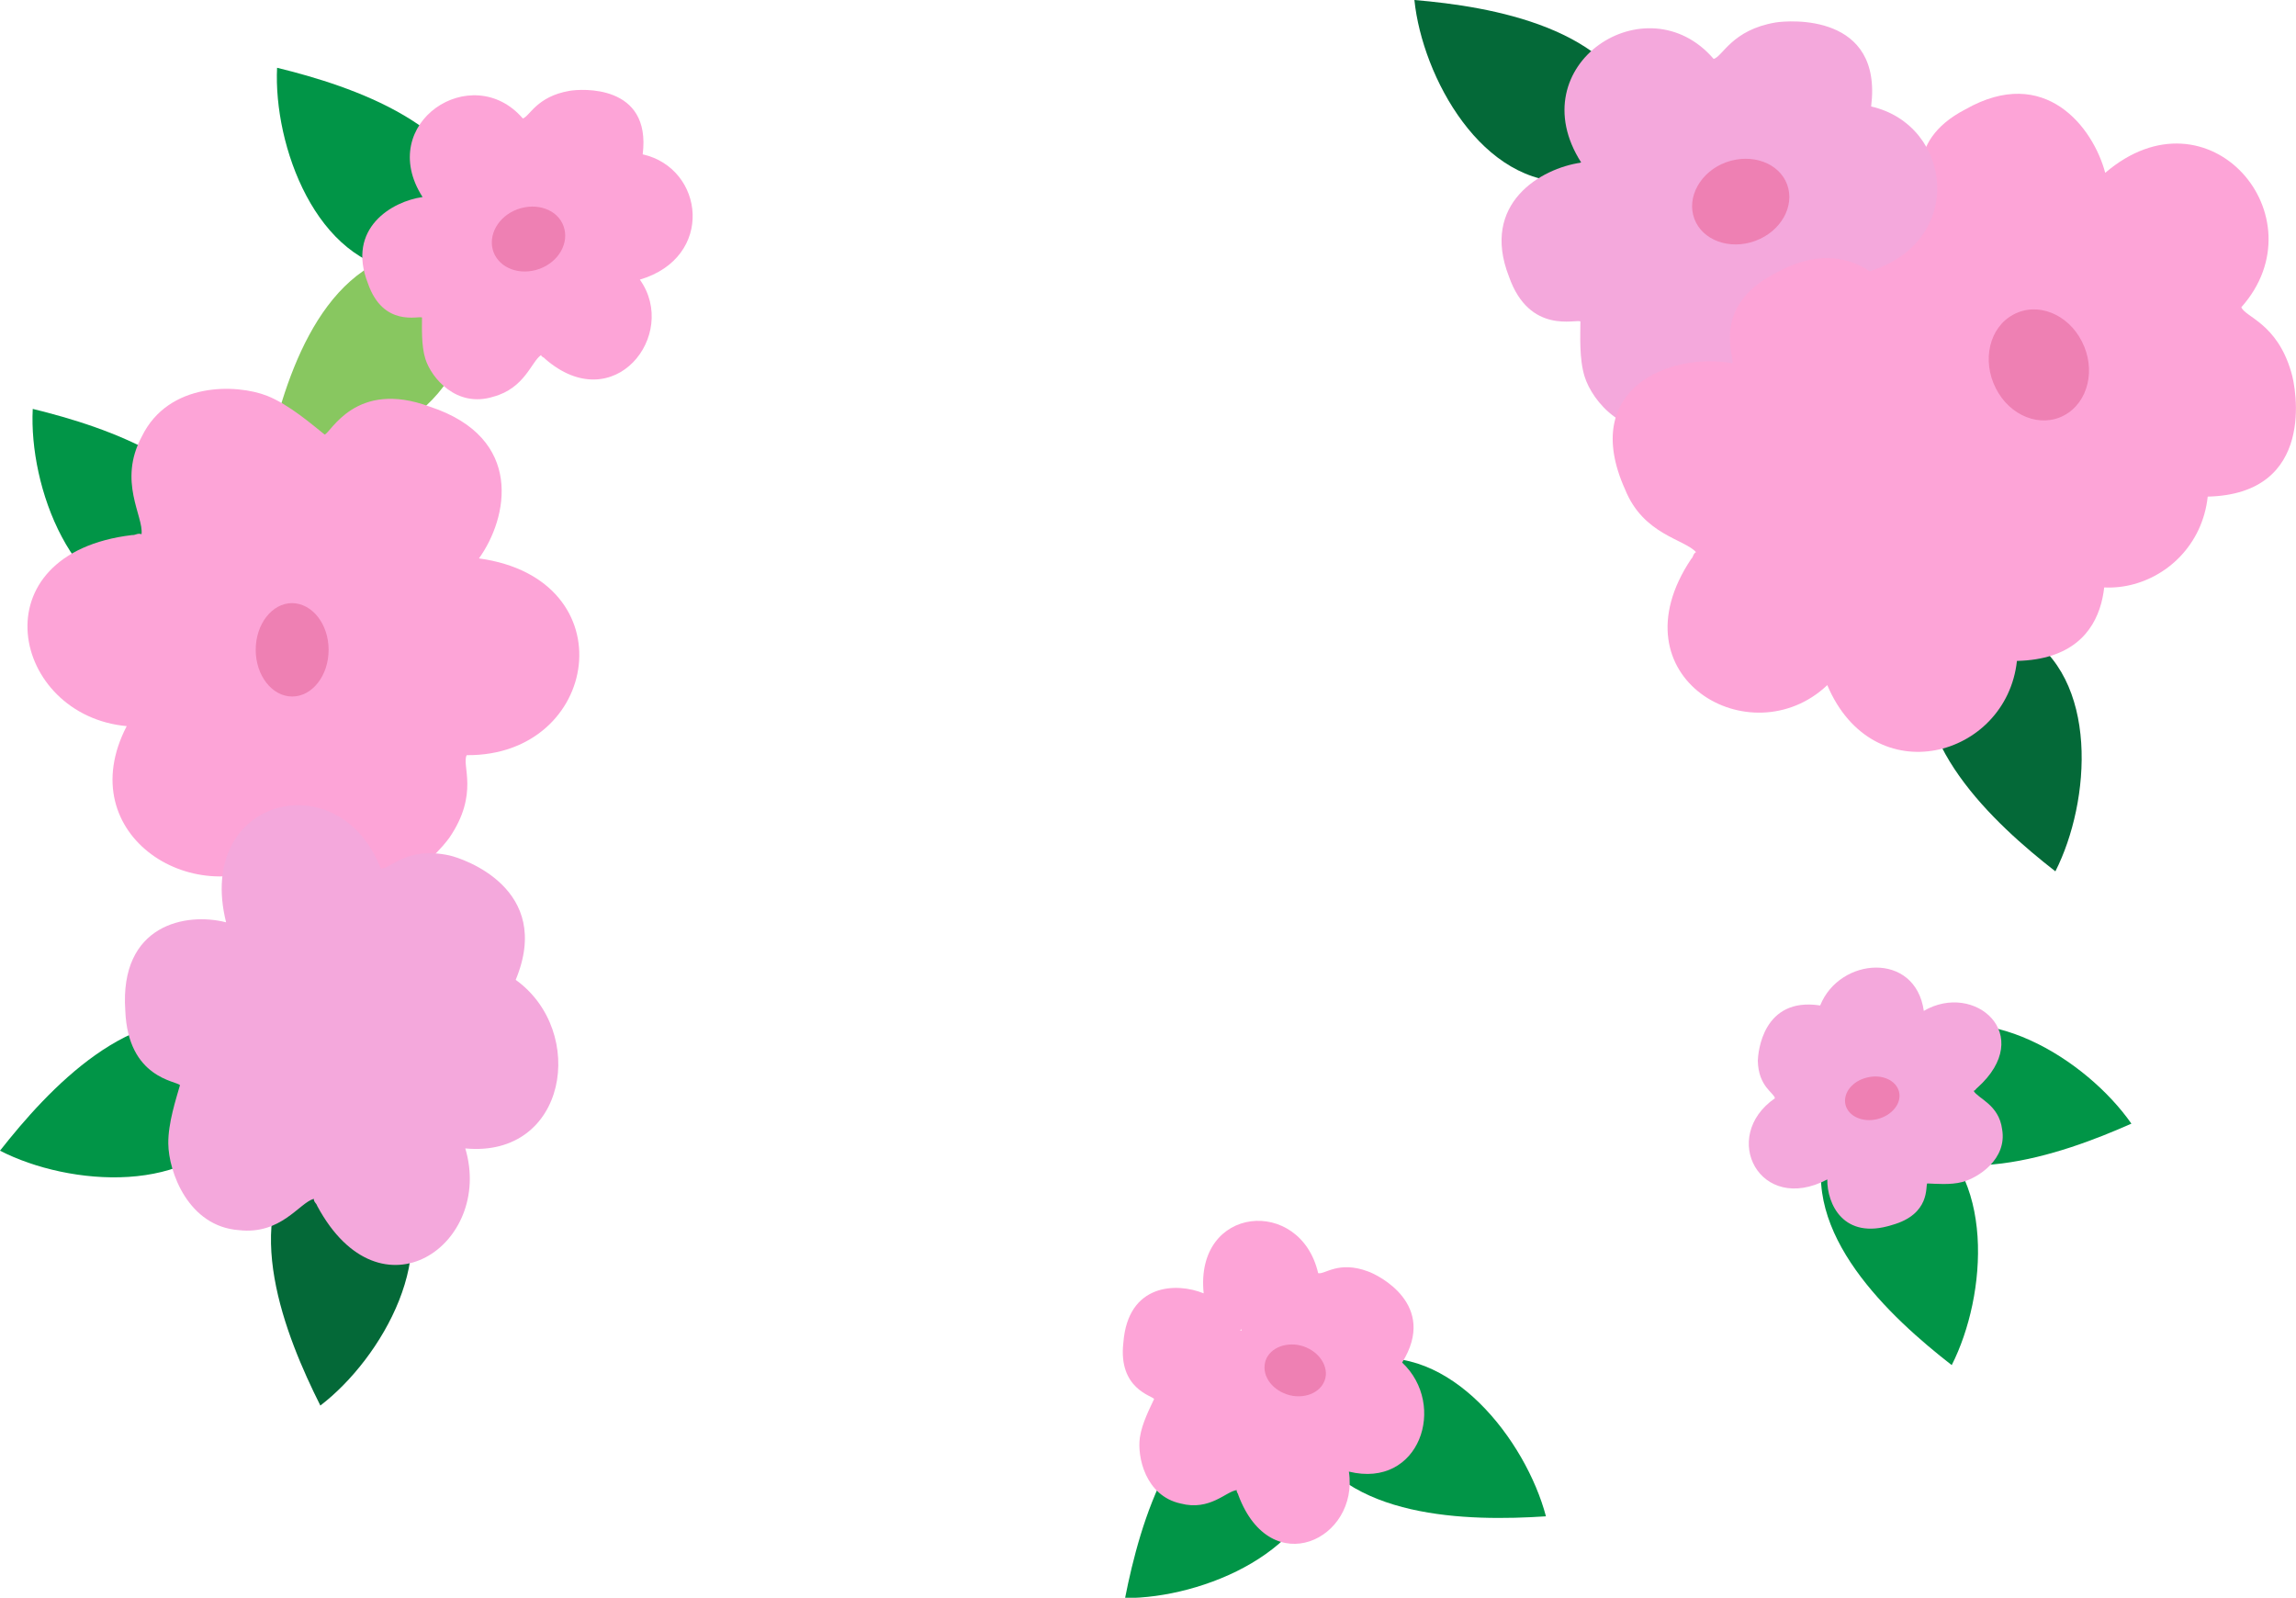
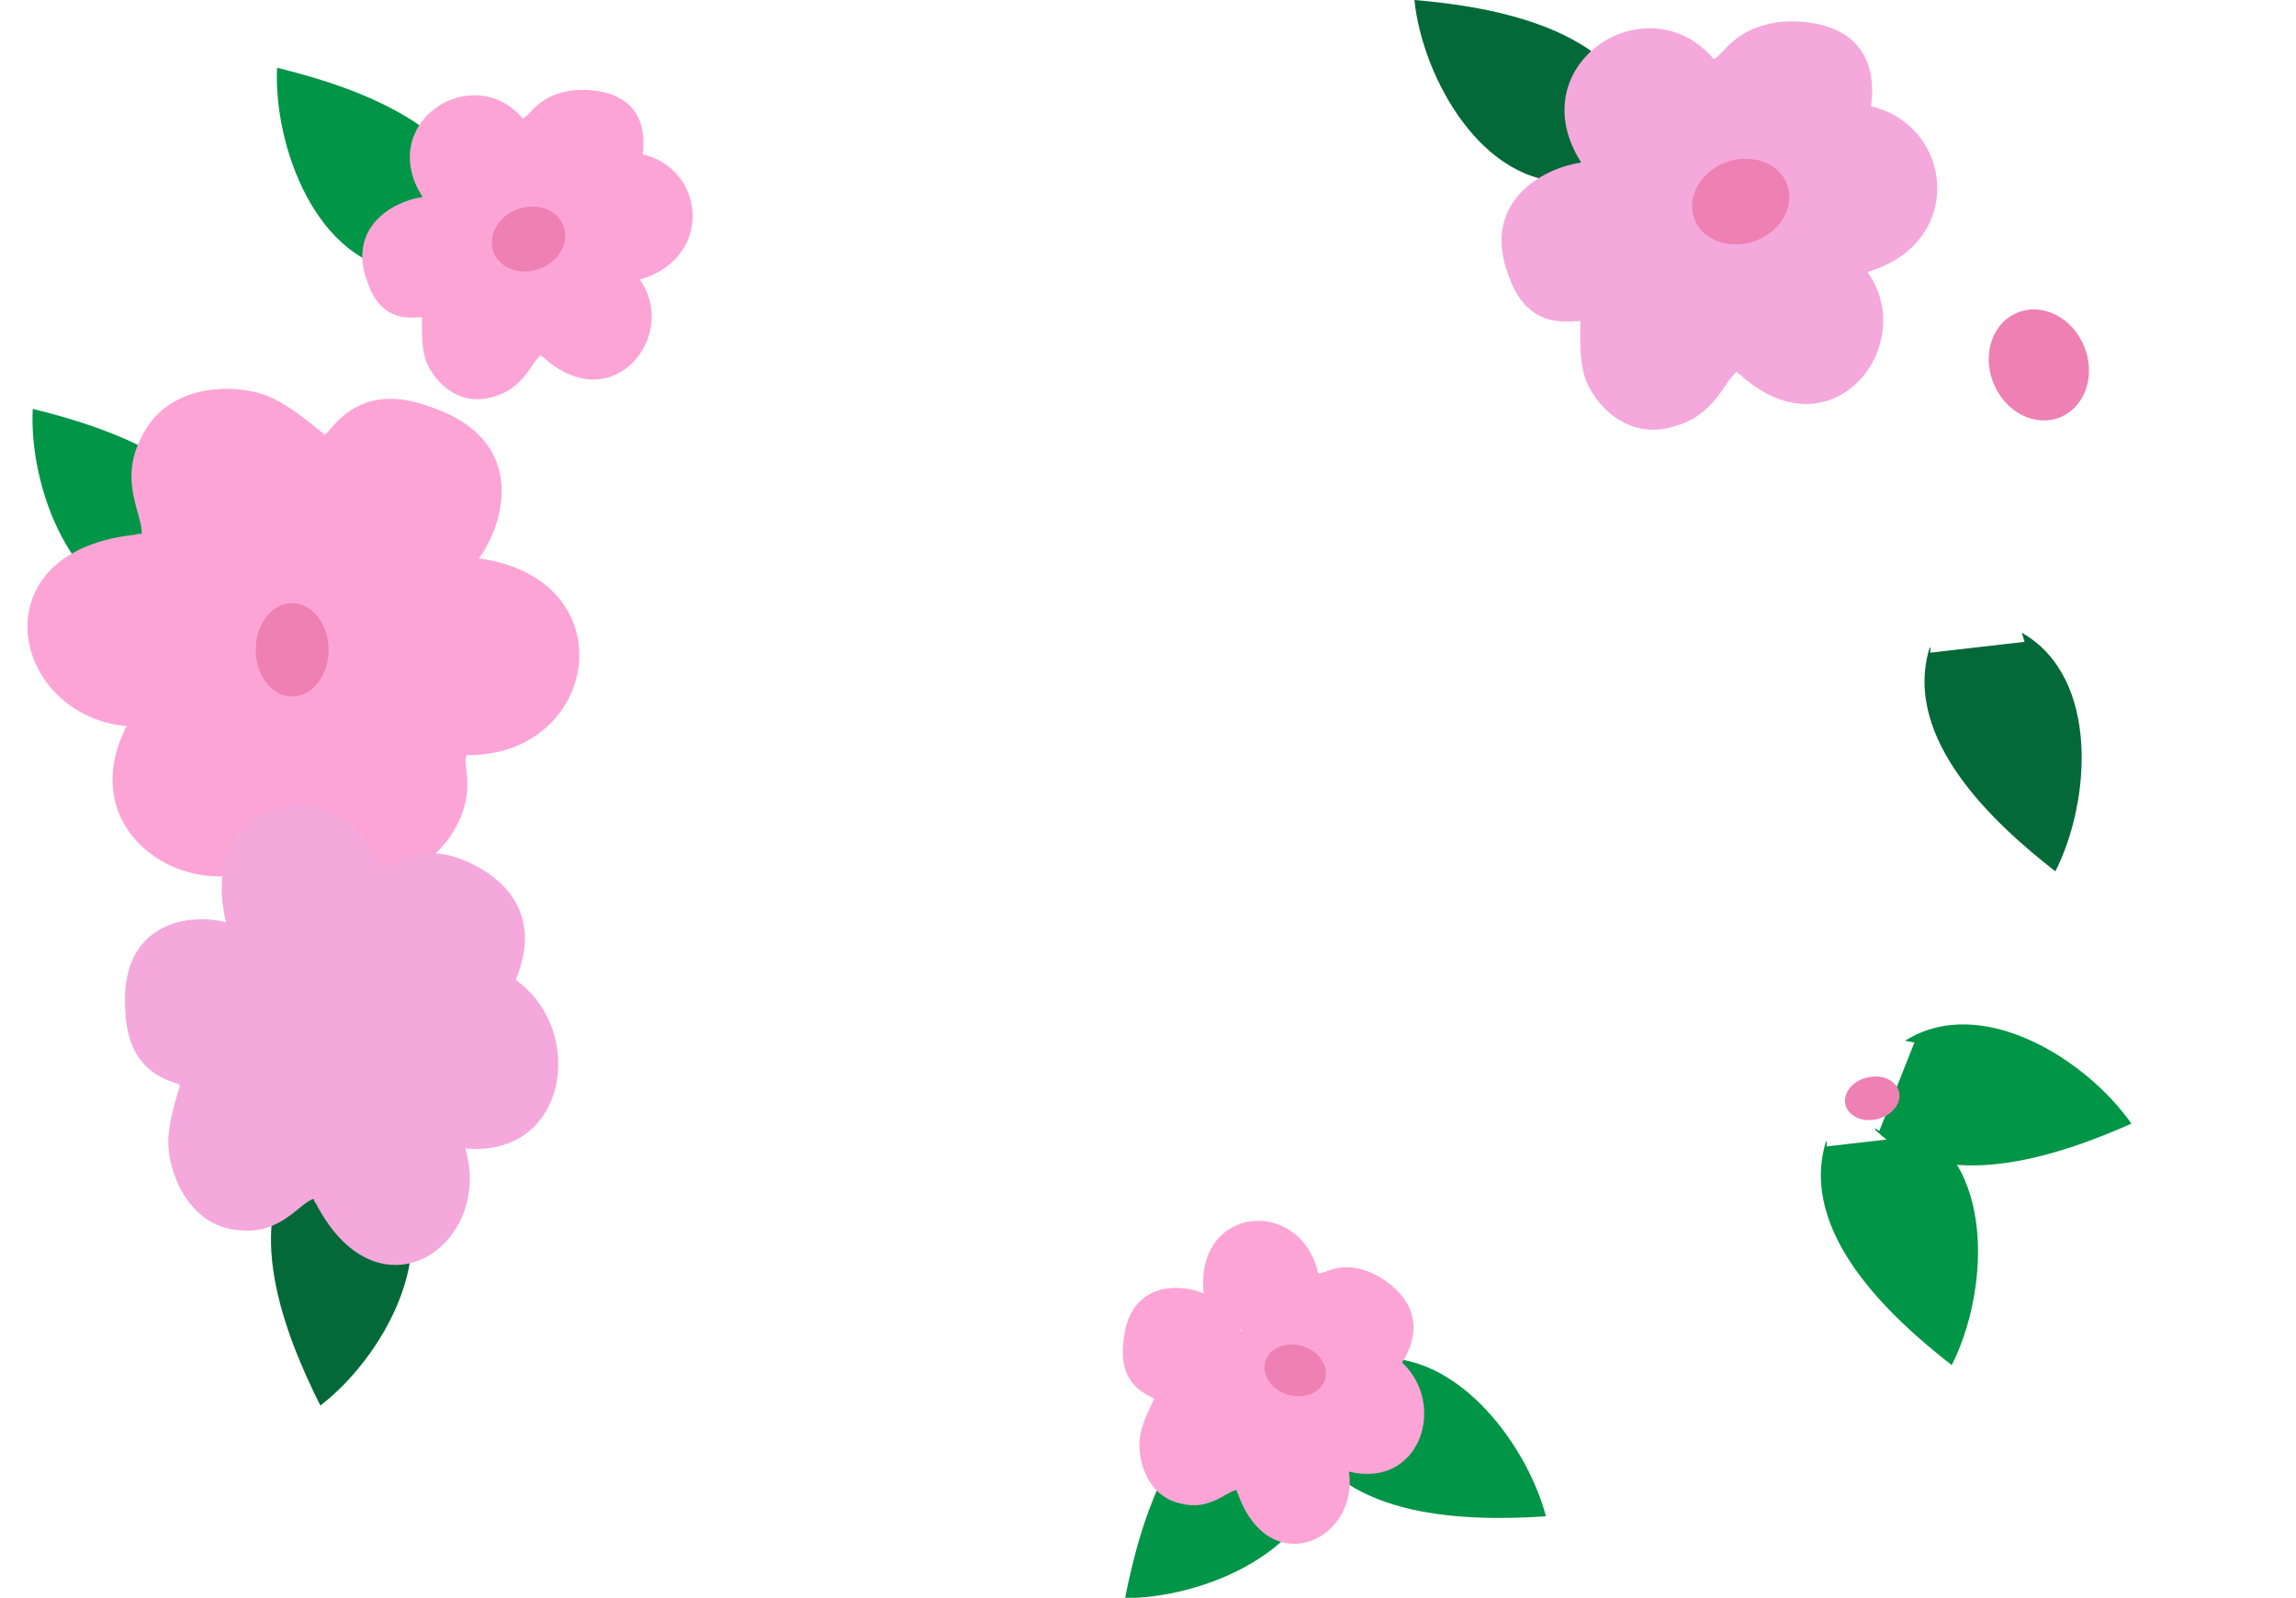
<svg xmlns="http://www.w3.org/2000/svg" version="1.1" id="Layer_1" x="0px" y="0px" viewBox="0 0 806.3 561.1" style="enable-background:new 0 0 806.3 561.1;" xml:space="preserve">
  <style type="text/css">
	.st0{fill:#88C760;}
	.st1{fill:#019547;}
	.st2{fill-rule:evenodd;clip-rule:evenodd;fill:#FDA4D7;}
	.st3{fill-rule:evenodd;clip-rule:evenodd;fill:#EE80B3;}
	.st4{fill:#046938;}
	.st5{fill-rule:evenodd;clip-rule:evenodd;fill:#F4A8DC;}
	.st6{fill:#EE80B3;}
</style>
-   <path class="st0" d="M161,117.4c0.5-0.5,1.4-1.4,2.4-2.3c-1.8,31.6-42.5,48.1-69.9,47.7c5.5-26.8,17.8-68.6,50.4-74.4  c1.9,0-0.5,0.5-1,0.9" />
  <path class="st1" d="M140.2,92.9c0.4,0.5,1.3,1.5,2.2,2.5C111,92.5,96,51.1,97.3,23.8c26.6,6.5,67.9,20.3,72.5,53.1  c-0.1,1.9-0.4-0.5-0.9-1" />
  <path class="st2" d="M182.6,111.9 M225.7,54.2c21.7,4.9,25.4,36.2-1,44c13.8,19.3-9.1,48.9-33.3,27.8c-0.4-0.6-1.1-0.5-1.4-1.3  c-3.4,2.3-5.7,11.6-16.7,14.6c-13,4.1-21.8-6.6-23.9-13.2c-1.5-4.7-1.2-11.3-1.2-14.6c-1-0.7-13.6,3.6-19-12  c-7.6-19.4,8.5-28.8,19.2-30.3c-16.7-26,17.4-48.3,35.2-27.6c2.4-0.7,4.8-7.7,16.4-9.7C204,31.2,228.8,29.4,225.7,54.2" />
  <path class="st3" d="M197.9,79.4c2.1,5.8-1.6,12.5-8.4,15c-6.8,2.5-14-0.1-16.2-5.9c-2.1-5.8,1.6-12.5,8.4-15  C188.6,71,195.8,73.6,197.9,79.4" />
  <path class="st1" d="M672.3,366.1c-0.7-0.1-2-0.4-3.3-0.6c26.7-16.9,63.8,6.6,79.5,29.1c-25,11.1-66.2,25.4-89.8,2.3  c-1.1-1.5,0.7,0.1,1.3,0.2" />
  <path class="st1" d="M674.6,398.8c-0.2-0.6-0.6-1.9-1-3.2c27.5,15.6,24.2,59.4,11.8,83.8c-21.6-16.8-53.6-46.4-44.3-78.1  c0.9-1.7,0.2,0.6,0.4,1.3" />
  <path class="st4" d="M711,225.4c-0.2-0.6-0.6-1.9-1-3.2c27.5,15.6,24.2,59.4,11.8,83.8c-21.6-16.8-53.6-46.4-44.3-78.1  c0.9-1.7,0.2,0.6,0.4,1.3" />
  <path class="st4" d="M549.6,61.7c0.5,0.4,1.6,1.3,2.6,2.1c-31.6,1.9-52.7-36.7-55.5-63.8c27.3,2.3,70.2,9.7,79.7,41.4  c0.2,1.9-0.5-0.4-1-0.8" />
  <path class="st4" d="M137.5,416.2c0.1-0.7,0.3-2,0.4-3.3c18.1,25.9-3.7,64.1-25.4,80.7c-12.3-24.5-28.5-64.9-6.4-89.6  c1.5-1.1-0.1,0.7-0.2,1.3" />
-   <path class="st1" d="M80.6,393.5c0.6-0.2,1.9-0.6,3.2-1C68.1,420,24.3,416.6,0,404.1c16.9-21.5,46.5-53.5,78.2-44.1  c1.7,0.9-0.6,0.2-1.3,0.4" />
  <path class="st1" d="M54.4,212.7c0.4,0.5,1.3,1.5,2.2,2.5c-31.5-2.9-46.5-44.3-45.1-71.6c26.6,6.5,67.9,20.3,72.5,53.1  c-0.1,1.9-0.4-0.5-0.9-1" />
-   <path class="st2" d="M680.6,122.1 M775.3,174.4c-3.7,34-50.4,46.8-66.6,8.5c-26.8,25.4-75.6-2.7-47.8-44.3c0.8-0.7,0.6-1.8,1.7-2.4  c-4.1-4.6-18.5-6.1-24.9-22c-16.2-35.9,16.4-48.3,37.7-44.3c0.9-1.7-7.8-19.8,14.8-31.5c28-15.9,44.9,6.4,49.1,22.3  c36.4-31.2,76,15.5,47.8,47.2c1.4,3.5,12.5,5.6,17.5,22.7C806.4,136.2,813.4,173.5,775.3,174.4" />
  <path class="st5" d="M657.1,37.4c28.7,6.5,33.6,47.9-1.3,58.1c18.3,25.5-12,64.7-44,36.7c-0.5-0.8-1.5-0.7-1.8-1.7  c-4.4,3.1-7.6,15.3-22,19.2c-17.2,5.4-28.8-8.8-31.5-17.4c-2-6.3-1.5-14.9-1.5-19.4c-1.3-1-17.9,4.8-25.1-15.8  c-10-25.6,11.2-38,25.4-40c-22-34.3,23-63.8,46.5-36.4c3.2-0.9,6.4-10.2,21.7-12.8C628.4,7.1,661.2,4.6,657.1,37.4" />
  <path class="st3" d="M627.6,64.8c2.8,7.6-2.2,16.5-11.2,19.8c-9,3.3-18.6-0.2-21.4-7.8c-2.8-7.6,2.2-16.5,11.1-19.8  C615.2,53.7,624.8,57.2,627.6,64.8" />
-   <path class="st2" d="M613.5,179.8 M708.3,232.1c-3.7,34-50.4,46.8-66.6,8.5c-26.8,25.4-75.6-2.7-47.8-44.3c0.8-0.7,0.6-1.8,1.7-2.4  c-4.1-4.6-18.5-6.1-24.9-22c-16.2-35.9,16.4-48.3,37.7-44.3c0.9-1.7-7.8-19.8,14.8-31.5c28-15.9,44.9,6.4,49.1,22.3  c36.4-31.2,76,15.5,47.8,47.2c1.4,3.5,12.5,5.6,17.5,22.7C739.3,193.9,746.4,231.2,708.3,232.1" />
  <path class="st2" d="M82.4,200.2 M100,301c-30.9,20.2-75.5-7.5-55.5-46c-40.5-3.7-52.8-60.6,1.9-67.1c1.2,0.1,1.9-0.8,3.3-0.3  c0.8-6.3-8.4-18.5,0.1-34.3c9.4-19.3,33.3-18.5,44-14.3c7.8,3.1,15.9,10.2,20.2,13.6c2.1-0.4,10.8-19.5,36.9-9.8  c33.5,11,27.4,39.3,17.3,53.3c52.4,7.2,42.5,69.5-4.3,69.1c-1.9,3.5,4.5,13.5-6.1,29C154.2,299.2,128.5,330,100,301" />
  <path class="st3" d="M725,145.8c-8.4,4.6-19.2,0.3-24.1-9.4c-5-9.8-2.3-21.4,6.1-25.9c8.4-4.6,19.2-0.3,24.1,9.4  C736.1,129.6,733.4,141.2,725,145.8" />
-   <path class="st5" d="M639.2,353.1c6.8-17,33.4-19.1,36.4,1.9c17.8-10.4,39.5,8.4,18.8,27c-0.5,0.3-0.6,0.9-1.3,1.1  c1.5,2.7,8.9,4.8,10,13.5c1.8,10.4-8.3,17-14,18.5c-4.1,1.1-9.5,0.6-12.3,0.5c-0.7,0.8,1.3,10.8-12.4,14.6  c-17.1,5.4-22.8-7.5-22.7-16c-23.7,12.5-37.9-15-18.4-28.5c-0.2-1.9-5.8-4-6-13.2C617.4,369.6,619,350,639.2,353.1" />
  <path class="st6" d="M655.7,378.4c5.2-1.3,10.2,1,11.2,5c1,4-2.4,8.3-7.6,9.6c-5.2,1.3-10.2-1-11.2-5  C647.1,383.9,650.5,379.6,655.7,378.4" />
  <path class="st1" d="M462.2,515.3c0.5-0.5,1.4-1.4,2.4-2.3c-1.6,31.6-42.2,48.3-69.5,48.2c5.3-26.8,17.3-68.7,49.9-74.7  c1.9,0-0.5,0.5-0.9,0.9" />
  <path class="st1" d="M481.2,479.5c-0.6-0.3-1.7-1-2.9-1.7c30.9-6.7,57.6,28.2,64.6,54.7c-27.3,1.8-70.9,1.1-85.1-28.8  c-0.5-1.8,0.6,0.3,1.2,0.7" />
  <path class="st2" d="M437.1,502.6c11.2,8.8,32.1,1.1,31.4-18.1c-0.7-19.1-28.5-28.9-38.1-11.5C424.6,486.1,429.9,497,437.1,502.6   M492.4,478.5c15.9,14.9,6.2,44.4-18.7,38.3c3.6,23.8-27.4,38.7-38.8,8.3c-0.1-0.7-0.7-1-0.6-1.8c-3.7,0.4-9.4,7.4-19.7,4.7  c-12.4-2.7-15.3-16.5-14.3-23.2c0.7-4.9,3.6-10.5,5-13.5c-0.5-1.1-12.7-3.5-10.8-19.8c1.6-20.8,18.7-21.2,28.2-17.3  c-3.2-31,34-34.1,40.2-7.1c2.3,0.6,7.1-4.5,17.5-0.6C483.9,447.7,505.1,458.1,492.4,478.5" />
  <path class="st2" d="M473.2,480.5c8.5,8.2,3.2,24.6-10.1,21.3c1.9,13.2-14.8,21.5-20.8,4.7c0-0.4-0.4-0.5-0.3-1  c-2,0.2-5.1,4.1-10.6,2.7c-6.7-1.5-8.2-9.1-7.6-12.8c0.4-2.7,2-5.8,2.7-7.5c-0.3-0.6-6.8-1.9-5.7-10.9c0.9-11.5,10.1-11.8,15.2-9.7  c-1.6-17.2,18.3-19,21.6-4.1c1.2,0.3,3.8-2.5,9.4-0.4C468.6,463.4,480,469.2,473.2,480.5" />
  <path class="st3" d="M465.6,483c-0.5,4.9-5.6,8.1-11.6,7.2c-5.9-1-10.4-5.7-9.9-10.7c0.4-4.9,5.6-8.1,11.6-7.2  C461.6,473.3,466,478.1,465.6,483" />
  <path class="st5" d="M109.6,390.8 M181.1,344.1c25.2,18.1,18.1,62.6-17.7,59.2c10,33.5-29.7,61.7-52,20.2c-0.3-1-1.2-1.3-1.2-2.5  c-5.1,1.4-11.5,12.7-26.3,11c-17.8-1.3-24.7-20.5-24.8-30.4c-0.1-7.2,2.8-15.9,4.1-20.5c-1-1.5-18.3-2.3-19.2-26.2  c-2.1-30.3,21.4-34.6,35.4-31c-11-44,39.8-56.4,54.3-18.9c3.3,0.4,8.9-7.9,24.1-4.6C162.7,301.5,194.4,312.1,181.1,344.1" />
  <path class="st6" d="M115.4,228.2c0,9-5.7,16.4-12.8,16.4c-7,0-12.8-7.3-12.8-16.4c0-9,5.7-16.4,12.8-16.4  C109.7,211.9,115.4,219.2,115.4,228.2" />
</svg>